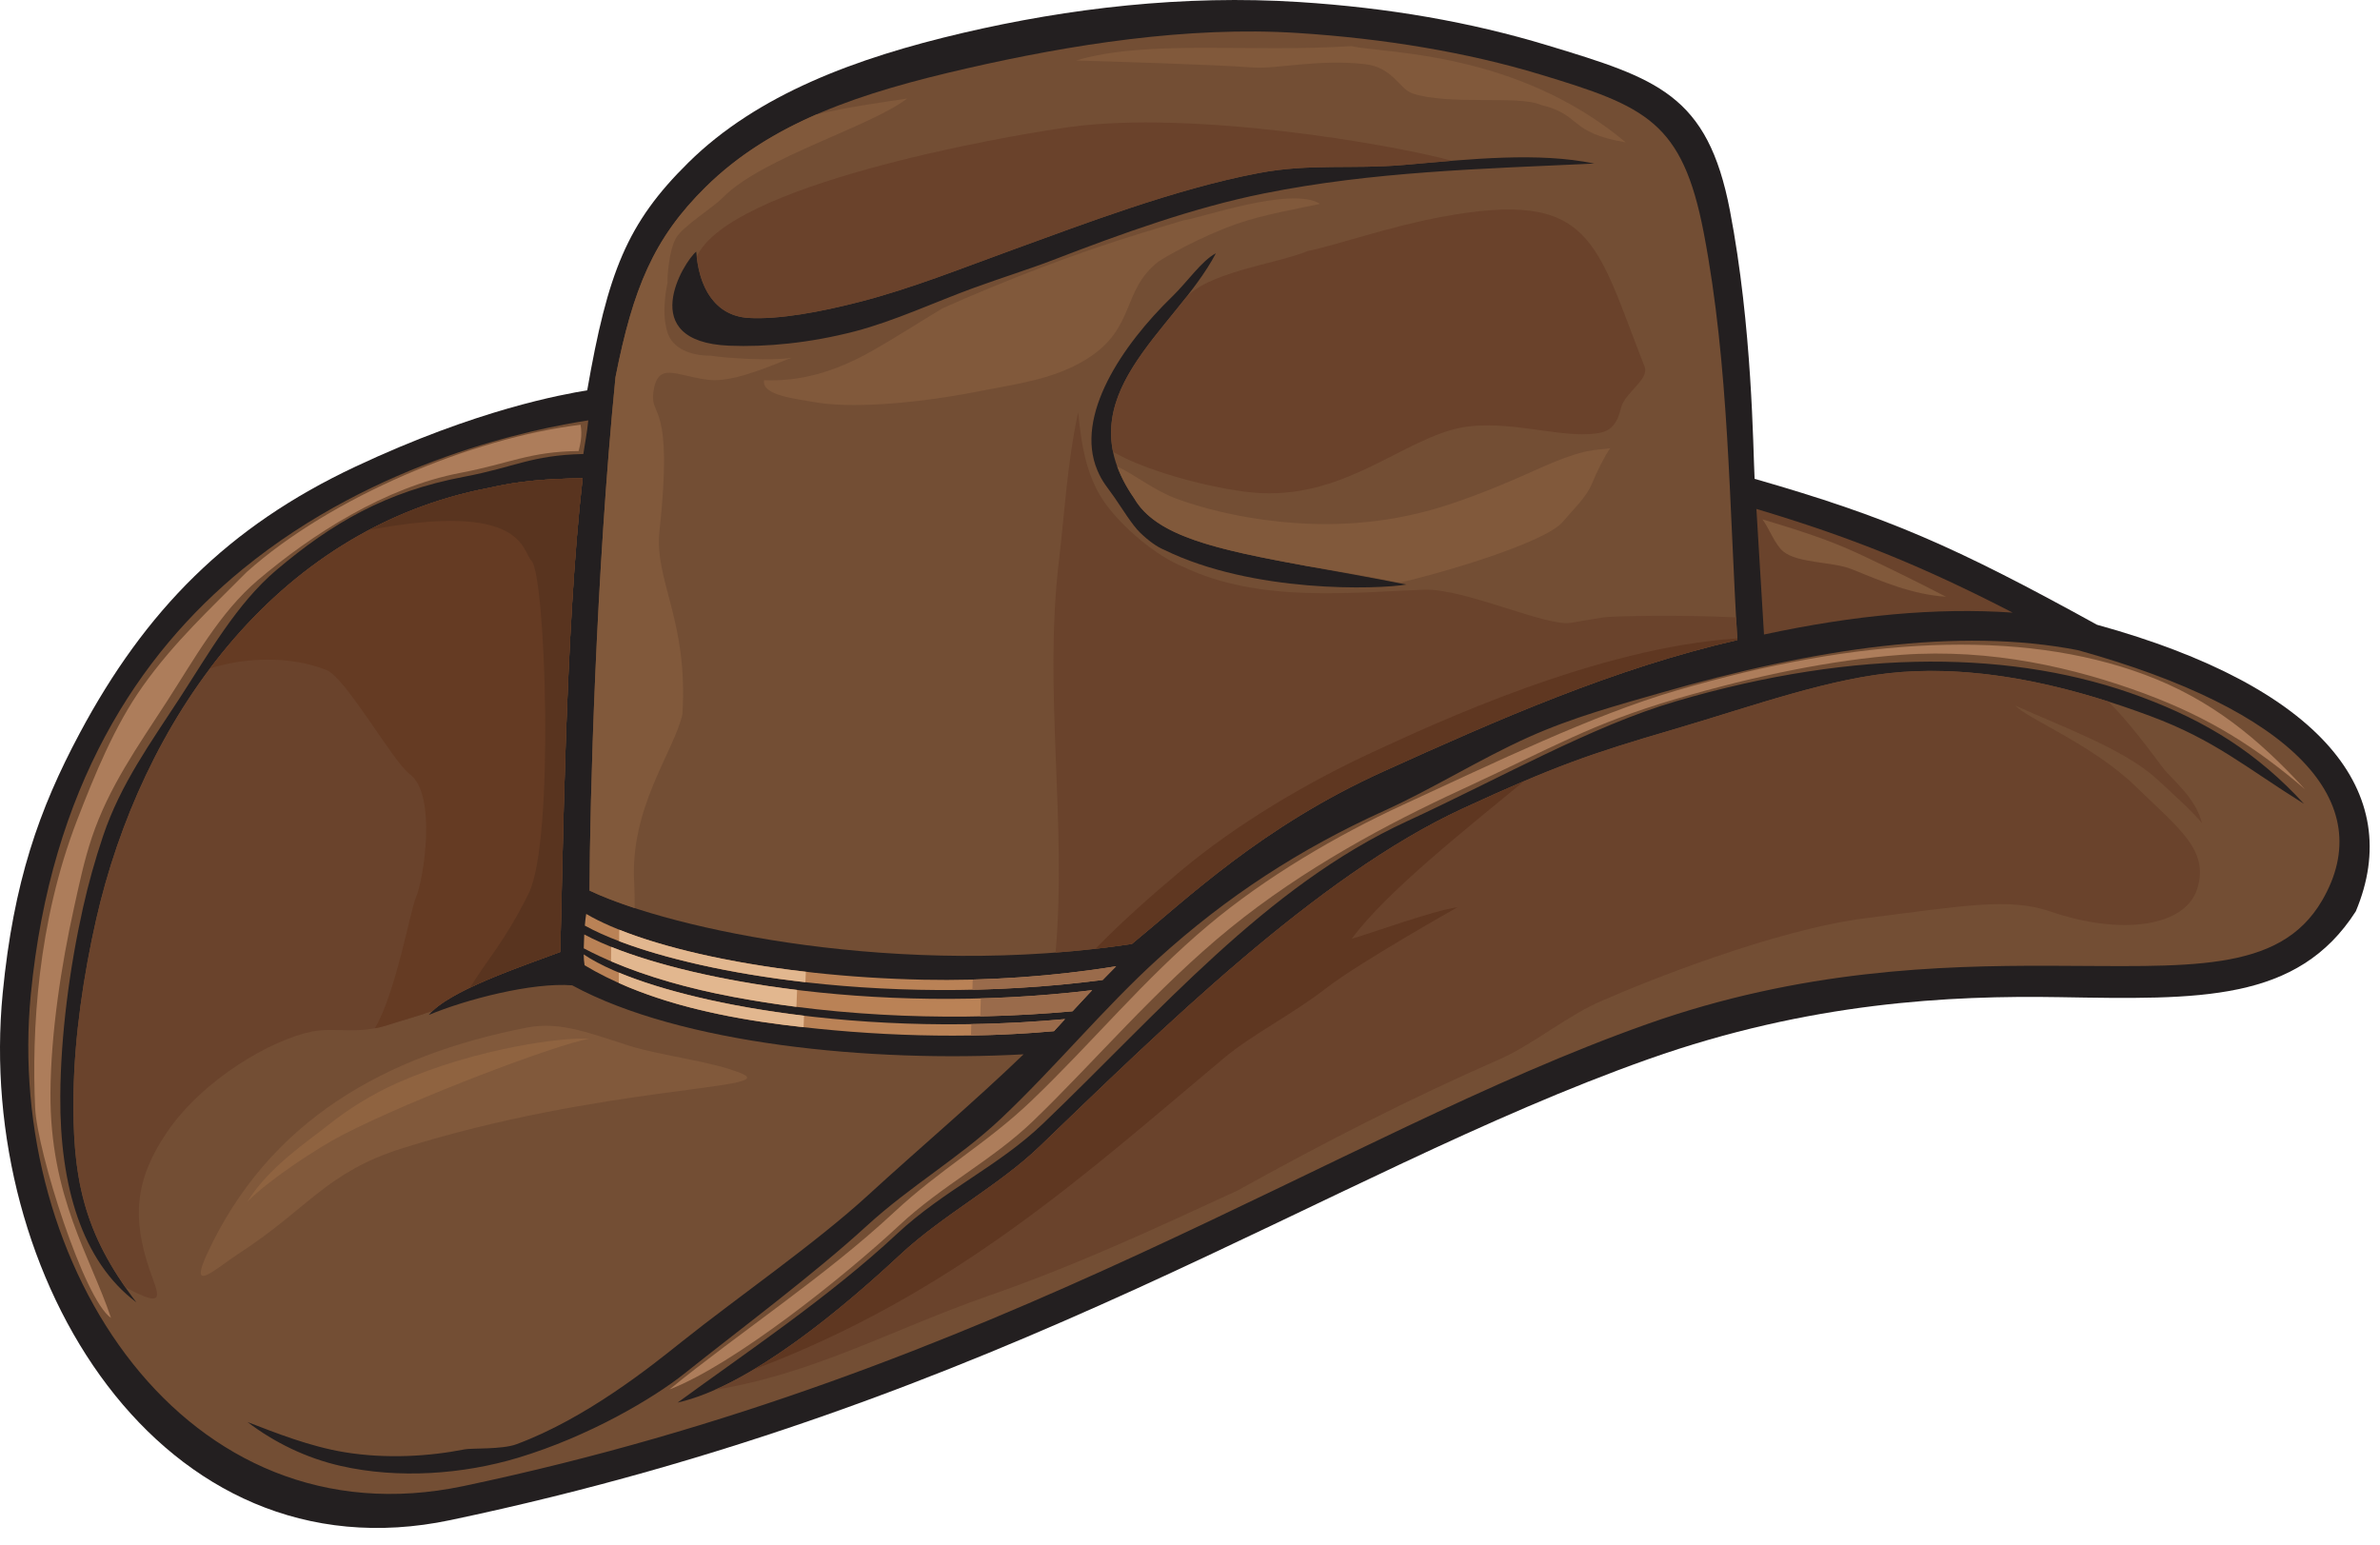
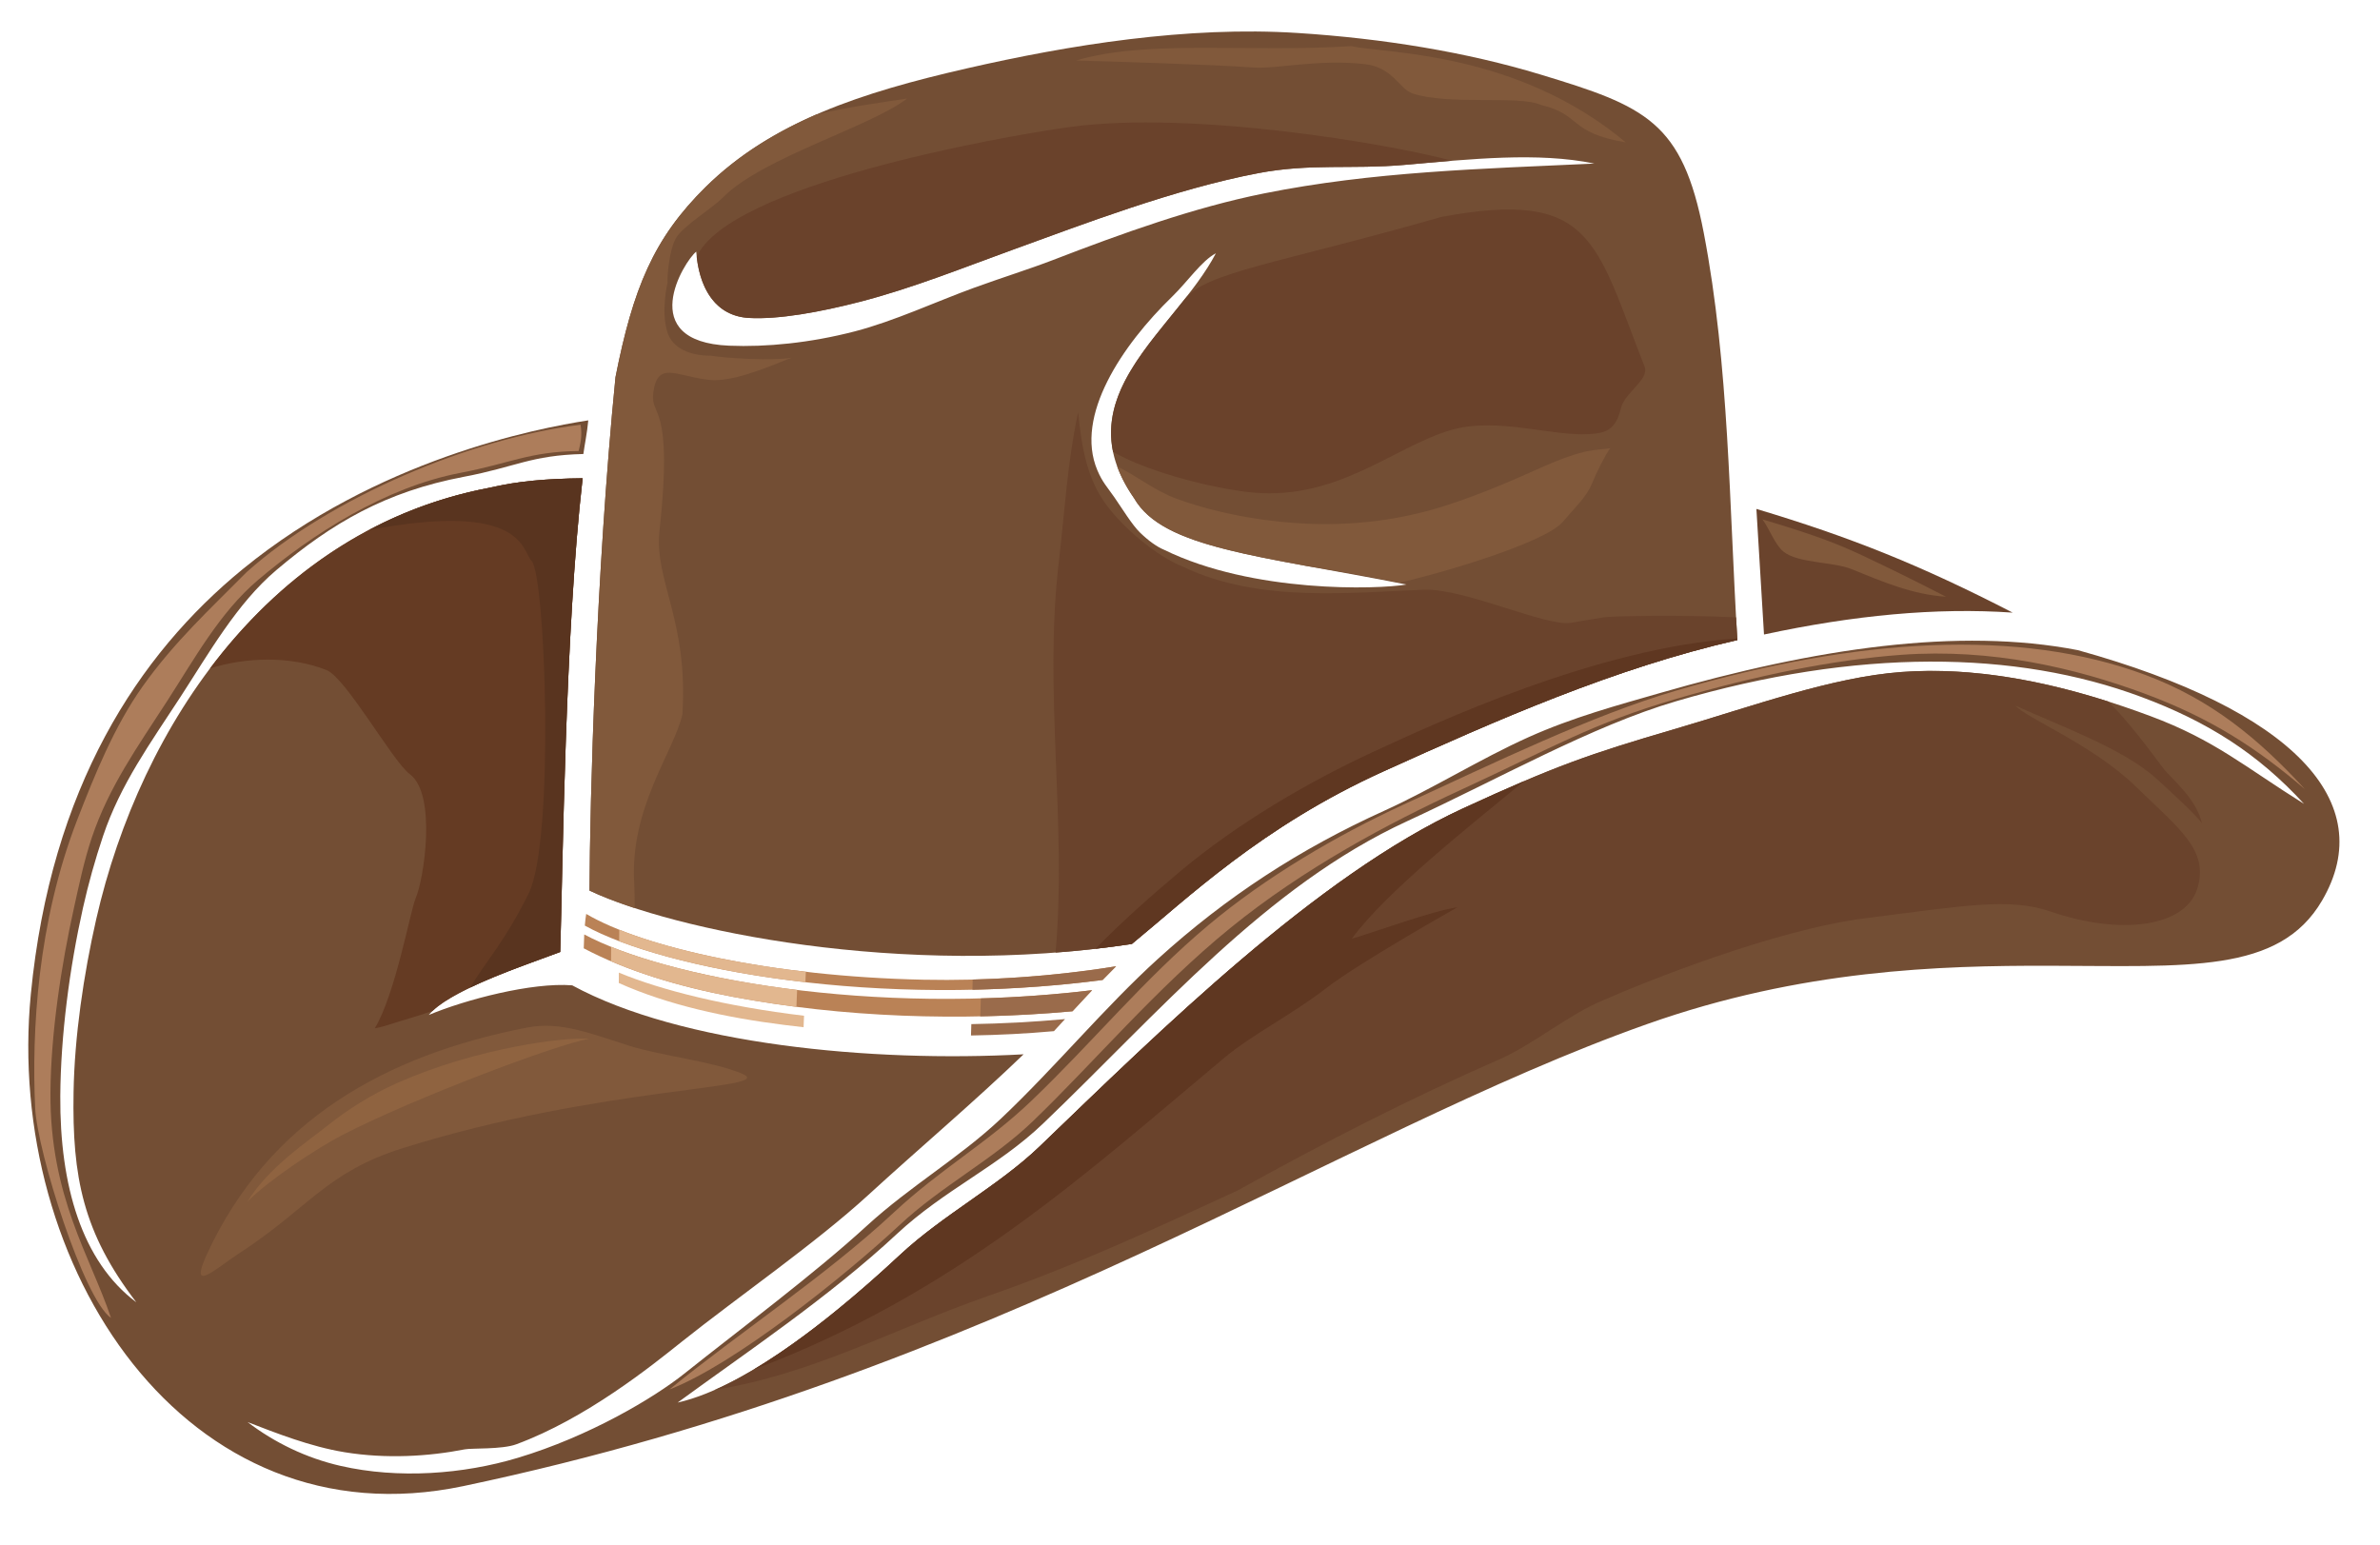
<svg xmlns="http://www.w3.org/2000/svg" height="238.2" preserveAspectRatio="xMidYMid meet" version="1.0" viewBox="0.0 0.0 367.0 238.2" width="367.0" zoomAndPan="magnify">
  <defs>
    <clipPath id="a">
      <path d="M 0 0 L 365.41 0 L 365.41 235.629 L 0 235.629 Z M 0 0" />
    </clipPath>
  </defs>
  <g>
    <g clip-path="url(#a)">
-       <path d="M 69.469 234.414 C 155.195 216.367 204.191 181.027 254.238 163.312 C 279.059 154.527 300.785 153.492 317.578 153.773 C 339.172 154.137 354.277 154.555 363.273 140.531 C 370.941 122.246 358.039 105.918 323.348 96.34 C 301.297 84.191 291.125 79.75 270.562 73.84 C 270.312 69.031 270.219 50.477 266.754 32.449 C 263.316 14.555 255.531 12.117 238.621 6.992 C 226.762 3.398 214.121 1.195 200.324 0.312 C 182.531 -0.824 164.828 1.25 148.398 5.094 C 131.969 8.938 116.816 14.555 106.16 25.059 C 96.641 34.438 93.715 42.051 90.551 60.191 C 86.758 60.824 73.641 63.113 54.824 71.953 C 35.141 81.199 22.391 94.156 12.281 113.09 C 6.016 124.82 2.086 135.992 0.414 153.18 C -3.82 196.77 24.734 243.832 69.469 234.414" fill="#231f20" fill-rule="evenodd" />
-     </g>
+       </g>
    <g>
      <path d="M 355.285 123.965 C 346.191 118.285 341.539 114.133 331.609 110.434 C 320.715 106.375 307.055 102.625 293.238 103.629 C 282.484 104.41 270.312 108.891 258.109 112.469 C 245.098 116.277 239.727 118.156 225.617 124.66 C 202.996 135.09 178.93 158.906 160.262 176.844 C 154.031 182.828 145.383 187.367 138.812 193.492 C 130.402 201.336 115.867 213.727 104.492 216.293 C 114.727 208.797 127.844 200.043 138.312 190.277 C 145.602 183.484 153.93 179.883 160.816 173.293 C 178.773 156.113 195.152 136.695 216.965 126.645 C 231.066 120.145 245.469 111.945 258.48 108.133 C 286.383 99.949 310.84 100.254 330.219 107.484 C 340.371 111.27 348.156 116.184 355.285 123.965 Z M 71.457 229.172 C 153.691 211.863 205.984 174.914 254 157.922 C 277.805 149.496 299.203 148.902 315.875 148.93 C 337.312 148.965 351.438 150.195 358.062 138.883 C 366.969 123.672 353.547 109.449 320.414 100.262 C 302.055 96.699 280.016 99.941 255.922 106.887 C 249.562 108.719 242.562 110.598 235.684 113.688 C 228.238 117.035 220.883 121.66 213.43 125.035 C 200.48 130.902 189.156 138.25 178.57 147.855 C 170.336 155.328 162.645 164.668 154.336 172.516 C 148.004 178.492 140.352 182.906 133.668 189.031 C 125.48 196.535 114.188 204.918 105.527 211.828 C 100.816 215.586 90.859 221.508 79.852 224.812 C 71.434 227.344 61.445 228.094 52.539 226.062 C 47.195 224.844 42.32 222.457 38.176 219.301 C 42.617 221.012 47.828 223.078 53.141 223.949 C 59.551 225 66.121 224.598 71.676 223.504 C 72.719 223.297 77.395 223.543 79.602 222.73 C 90.391 218.75 100.453 210.645 105.156 206.887 C 113.816 199.98 125.734 191.758 133.922 184.254 C 141.852 176.984 150.086 170.051 157.84 162.586 C 134.395 163.875 104.973 161.051 88.234 151.949 C 82.059 151.461 71.762 154.145 66.121 156.52 C 69.234 152.672 81.246 148.758 86.387 146.805 C 86.777 134.121 87.137 97.199 89.84 73.758 C 84.328 73.816 79.852 74.195 75.488 75.219 C 41.926 81.586 21.688 111.691 14.84 141.734 C 12.891 150.289 11.484 159.879 11.344 168.441 C 11.117 181.512 12.797 190.098 21.02 200.824 C 12.633 194.551 9.203 182.824 9.297 169.016 C 9.359 159.691 10.707 149.355 12.797 139.996 C 13.625 136.297 14.66 132.594 15.891 128.926 C 18.594 120.902 23.184 114.613 27.832 107.465 C 32.207 100.742 36.527 93.062 42.617 87.91 C 51.219 80.633 59.508 75.809 71.531 73.527 C 79.59 72 81.82 70.211 89.957 70.012 C 90.117 68.766 90.539 66.758 90.715 64.824 C 82.707 66.055 58.113 70.848 37.426 87.77 C 21.336 100.934 7.852 121.438 4.754 153.309 C 0.691 195.121 28.543 238.203 71.457 229.172" fill="#734e34" fill-rule="evenodd" />
    </g>
    <g>
      <path d="M 262.723 35.91 C 259.426 18.742 253.777 16.406 237.555 11.496 C 226.176 8.043 213.32 5.934 200.094 5.086 C 183.098 3.996 164.961 6.91 149.02 10.562 C 132.945 14.242 119.09 18.719 108.82 28.832 C 100.762 36.77 97.617 44.5 94.91 58.164 C 91.895 88.508 90.953 123.672 90.906 137.34 C 103.559 143.344 138.973 150.969 174.539 145.566 C 182.992 138.641 194.504 127.484 213.301 118.969 C 230.914 110.988 248.965 103.031 267.91 98.699 C 266.629 77.957 266.66 56.426 262.723 35.91 Z M 107.359 38.805 C 105.465 40.32 97.84 52.695 112.438 53.309 C 118.133 53.543 124.891 52.898 131.824 51.098 C 137.945 49.504 144.344 46.508 150.152 44.395 C 154.637 42.766 158.727 41.5 162.391 40.09 C 173.07 35.969 184.141 31.988 194.91 29.828 C 211.711 26.453 228.34 26.039 245.852 25.223 C 237.152 23.426 226.84 24.527 216.531 25.43 C 208.453 26.137 202.102 25.172 194.055 26.695 C 181.086 29.16 166.754 34.68 156.438 38.414 C 148.496 41.285 140.781 44.426 132.582 46.543 C 126.449 48.129 120.055 49.289 115.488 49.031 C 110.156 48.727 107.746 44.207 107.359 38.805 Z M 216.875 90.141 C 212.453 90.898 193.207 91.5 179.5 84.781 C 178.41 84.332 177.137 83.422 175.836 82.172 C 174.594 80.988 173.004 78.367 171.859 76.719 C 170.707 75.059 169.996 74.375 169.211 72.512 C 165.68 64.141 173.035 53.227 180.762 45.73 C 183.125 43.438 185.301 40.199 187.492 39.059 C 181.164 51.113 163.938 61.109 174.883 76.832 C 179.355 84.621 194.277 85.664 216.875 90.141" fill="#734e34" fill-rule="evenodd" />
    </g>
    <g>
      <path d="M 310.355 94.473 C 296.145 87.141 285.238 82.789 270.84 78.484 L 272.012 97.848 C 285.844 94.875 298.57 93.66 310.355 94.473" fill="#6a432c" fill-rule="evenodd" />
    </g>
    <g>
      <path d="M 31.957 193.305 C 41.465 172.793 59.418 162.707 81.27 158.461 C 86.477 157.449 91.141 159.418 97.082 161.285 C 102.004 162.832 110.117 163.703 114.492 165.605 C 120.008 168 92.684 167.473 62.164 177.039 C 50.246 180.773 47.707 186.25 36.762 193.352 C 33.27 195.617 28.977 199.73 31.957 193.305" fill="#81593b" fill-rule="evenodd" />
    </g>
    <g>
      <path d="M 38.148 185.316 C 41.469 179.918 47.523 175.973 50.738 173.402 C 53.57 171.137 57.289 168.762 61.324 166.977 C 73.609 161.539 87.301 159.871 90.824 160.199 C 86.059 160.973 63.855 169.32 52.801 175.027 C 48.848 177.066 41.227 182.133 38.148 185.316" fill="#8f6340" fill-rule="evenodd" />
    </g>
    <g>
-       <path d="M 48.121 159.074 C 51.668 158.367 55.238 159.605 59.961 158.023 C 61.773 157.414 64.367 156.734 66.719 155.879 C 70.543 152.246 81.531 148.648 86.387 146.805 C 86.777 134.121 87.137 97.199 89.84 73.758 C 84.328 73.816 79.852 74.195 75.488 75.219 C 41.926 81.586 21.688 111.691 14.84 141.734 C 12.891 150.289 11.484 159.879 11.344 168.441 C 11.137 180.559 12.566 188.824 19.332 198.512 C 26.02 202.105 24.324 199.574 23.004 195.621 C 20.465 188.02 20.672 182.09 25.707 174.66 C 31.312 166.387 41.906 160.309 48.121 159.074" fill="#6a432c" fill-rule="evenodd" />
-     </g>
+       </g>
    <g>
      <path d="M 32.379 103.082 C 37.734 101.379 44.656 101.074 50.348 103.332 C 53.344 104.516 60.555 117.426 63.18 119.371 C 67.445 122.535 65.309 135.805 64.109 138.477 C 63.301 140.273 61.008 153.238 57.793 158.578 C 58.488 158.453 59.211 158.273 59.961 158.023 C 61.773 157.414 64.367 156.734 66.719 155.879 C 70.543 152.246 81.531 148.648 86.387 146.805 C 86.777 134.121 87.137 97.199 89.84 73.758 C 84.328 73.816 79.852 74.195 75.488 75.219 C 57.133 78.699 42.754 89.289 32.379 103.082" fill="#653b23" fill-rule="evenodd" />
    </g>
    <g>
      <path d="M 56.871 81.738 C 80.941 77.188 80.469 85.004 81.969 86.492 C 84.117 88.637 85.559 129.602 81.531 137.754 C 77.836 145.242 75.059 148.047 72.488 152.293 C 77.227 150.023 83.16 148.027 86.387 146.805 C 86.777 134.121 87.137 97.199 89.84 73.758 C 84.328 73.816 79.852 74.195 75.488 75.219 C 68.746 76.496 62.539 78.734 56.871 81.738" fill="#59341f" fill-rule="evenodd" />
    </g>
    <g>
      <path d="M 17.117 203.238 C 13.941 193.758 7.676 184.559 7.781 168.496 C 7.844 159.445 9.402 149.02 11.422 139.93 C 12.219 136.336 12.965 132.73 14.156 129.176 C 16.766 121.383 21.215 115.152 25.711 108.207 C 29.938 101.68 33.867 94.473 39.754 89.469 C 48.074 82.398 59.379 75.133 71.008 72.918 C 78.656 71.461 81.625 69.637 89.23 69.555 C 89.43 68.66 89.84 67.262 89.523 65.5 C 72.875 67.516 50.969 76.641 38.02 88.238 C 32.57 93.758 26.859 98.98 21.961 105.898 C 17.637 112 14.602 119.477 11.906 126.434 C 5.785 142.234 4.871 159.02 5.422 170.871 C 5.73 177.566 12.949 200.418 17.117 203.238" fill="#ad7d5b" fill-rule="evenodd" />
    </g>
    <g>
      <path d="M 247.133 154.285 C 253.473 151.484 273.586 143.387 287.629 141.605 C 302.578 139.715 309.805 138.375 316.156 140.555 C 327.164 144.34 337.062 142.91 338.848 136.977 C 340.633 131.043 336.027 127.805 329.281 121.234 C 322.762 114.887 312.504 110.773 310.781 108.809 C 317.43 111.859 327.422 115.434 332.496 120.055 C 333.773 121.219 338.609 125.594 339.547 126.965 C 338.625 123.004 334.789 120.09 333.531 118.41 C 331.523 115.727 328.164 111.18 325.098 108.18 C 315.504 105.121 304.422 102.816 293.238 103.629 C 282.484 104.41 270.312 108.891 258.109 112.469 C 245.098 116.277 239.727 118.156 225.617 124.66 C 202.996 135.09 178.93 158.906 160.262 176.844 C 154.031 182.828 145.383 187.367 138.812 193.492 C 131.766 200.066 120.414 209.832 110.227 214.332 C 125.637 211.816 137.625 204.988 152.41 199.836 C 166.137 195.051 178.062 189.473 190.852 183.582 C 204.152 176.195 217.406 169.402 231.32 163.309 C 236.352 161.109 241.957 156.418 247.133 154.285" fill="#6a432c" fill-rule="evenodd" />
    </g>
    <g>
      <path d="M 116.223 211.195 C 147.184 199.555 167.492 180.957 188.672 163.219 C 193.188 159.438 199.043 156.609 204.492 152.391 C 209.637 148.41 224.746 139.91 224.746 139.91 C 221.098 140.371 210.91 144.105 208.449 144.758 C 213.742 137.562 226.086 127.824 235 120.469 C 232.262 121.637 229.227 122.996 225.617 124.66 C 202.996 135.09 178.93 158.906 160.262 176.844 C 154.031 182.828 145.383 187.367 138.812 193.492 C 133.125 198.797 124.641 206.176 116.223 211.195" fill="#5f3721" fill-rule="evenodd" />
    </g>
    <g>
      <path d="M 355.41 121.691 C 347.898 115.254 340.781 110.723 330.852 107.02 C 319.953 102.961 307.055 99.977 293.238 100.977 C 282.484 101.758 270.629 104.215 258.426 107.789 C 245.414 111.602 239.469 115.254 225.367 121.758 C 214.059 126.969 201.055 133.891 189.688 143.133 C 178.316 152.379 168.582 163.961 159.246 172.93 C 153.023 178.91 145.254 182.816 138.688 188.941 C 130.277 196.785 113.211 210.441 103.227 214.273 C 113.969 205.512 127.34 196.758 137.809 186.996 C 145.094 180.199 152.16 176.344 159.047 169.754 C 168.586 160.629 176.359 151.031 186.359 142.648 C 195.184 135.254 206.109 128.832 216.332 124.121 C 230.438 117.625 245.473 110.309 258.48 106.496 C 286.383 98.316 311.41 96.844 330.789 104.07 C 340.941 107.859 348.281 113.914 355.41 121.691" fill="#ad7d5b" fill-rule="evenodd" />
    </g>
    <g>
-       <path d="M 249.969 62.891 C 250.516 60.574 254.371 58.508 253.605 56.551 C 245.98 37.125 245.602 29.113 222.266 33.453 C 214.027 34.984 205.824 37.887 201.695 38.699 C 196.898 40.691 185.973 41.973 182.684 46.133 C 176.852 53.504 169.773 60.676 171.633 69.676 C 176.258 72.383 185.102 74.914 191.949 75.82 C 205.836 77.652 214.605 69.016 223.676 66.336 C 230.766 64.242 239.191 67.301 245.031 66.941 C 247.445 66.793 249.125 66.477 249.969 62.891" fill="#6a422b" fill-rule="evenodd" />
+       <path d="M 249.969 62.891 C 250.516 60.574 254.371 58.508 253.605 56.551 C 245.98 37.125 245.602 29.113 222.266 33.453 C 196.898 40.691 185.973 41.973 182.684 46.133 C 176.852 53.504 169.773 60.676 171.633 69.676 C 176.258 72.383 185.102 74.914 191.949 75.82 C 205.836 77.652 214.605 69.016 223.676 66.336 C 230.766 64.242 239.191 67.301 245.031 66.941 C 247.445 66.793 249.125 66.477 249.969 62.891" fill="#6a422b" fill-rule="evenodd" />
    </g>
    <g>
      <path d="M 215.797 89.848 C 221.195 88.684 238.238 83.801 241.039 80.422 C 242.59 78.555 244.621 76.676 245.445 74.668 C 246.176 72.883 247.32 70.539 248.285 69.125 C 246.055 69.496 244.656 68.977 237.488 72.176 C 234.027 73.719 229.004 75.988 223.277 77.855 C 217.555 79.723 210.5 81.109 201.742 80.77 C 196.297 80.555 188.68 79.531 181.516 76.945 C 178.098 75.715 175.273 73.363 172.277 71.934 C 172.852 73.508 173.699 75.137 174.883 76.832 C 178.242 82.688 187.52 84.734 201.516 87.289 C 205.75 87.984 210.492 88.785 215.797 89.848" fill="#81593b" fill-rule="evenodd" />
    </g>
    <g>
      <path d="M 97.867 140.039 C 97.867 138.793 97.859 137.148 97.805 136.328 C 97.039 124.609 103.891 116.008 105.227 110.164 C 106.152 95.645 100.863 89.504 101.691 81.922 C 103.883 61.766 100.234 64.508 100.742 60.547 C 101.383 55.602 104.23 57.988 109.254 58.574 C 112.688 58.977 117.539 56.973 122.066 55.164 C 119.105 55.699 111.934 55.227 109.656 54.859 C 106.531 54.852 103.715 53.809 102.91 51.219 C 101.879 47.887 102.945 43.574 102.945 43.574 C 102.848 43.035 103.148 38.582 104.23 36.727 C 105.359 34.801 109.707 32.242 111.559 30.375 C 117.57 24.316 134.262 19.531 139.875 15.195 C 135.555 15.848 130.484 16.551 125.863 17.66 C 119.461 20.449 113.73 23.992 108.82 28.832 C 100.762 36.77 97.617 44.5 94.91 58.164 C 91.895 88.508 90.953 123.672 90.906 137.34 C 92.762 138.219 95.105 139.133 97.867 140.039" fill="#81593b" fill-rule="evenodd" />
    </g>
    <g>
-       <path d="M 145.359 47.535 C 154.652 43.379 166.219 38.895 176.25 35.879 C 177.16 35.605 179.676 34.816 182.426 33.996 C 184.73 33.766 199.23 28.605 203.547 31.441 C 200.398 32.133 194.777 33.09 190.754 34.508 C 184.875 36.578 179.566 39.703 178.633 40.34 C 172.883 44.82 175.195 50.621 167.562 55.375 C 162.516 58.52 156.742 59.199 151.027 60.328 C 140.84 62.34 130.824 63.012 125.387 61.977 C 123.043 61.527 117.352 61.016 117.832 58.633 C 123.277 58.848 128.594 57.457 134.578 54.059 C 138.48 51.844 141.527 49.82 145.359 47.535" fill="#81593b" fill-rule="evenodd" />
-     </g>
+       </g>
    <g>
      <path d="M 107.438 39.609 C 107.996 44.648 110.426 48.742 115.488 49.031 C 120.055 49.289 126.449 48.129 132.582 46.543 C 140.781 44.426 148.496 41.285 156.438 38.414 C 166.754 34.68 181.086 29.16 194.055 26.695 C 202.102 25.172 208.453 26.137 216.531 25.43 C 218.996 25.215 221.461 24.988 223.902 24.793 C 214.367 22.199 183.852 16.996 164.988 19.586 C 153.781 21.121 112.293 28.633 107.438 39.609" fill="#6a422b" fill-rule="evenodd" />
    </g>
    <g>
      <path d="M 208.34 7.117 C 213.691 8.27 233.898 7.883 250.688 21.953 C 241.758 20.438 244.027 17.734 237.617 16.18 C 234.156 14.637 223.566 16.285 217.844 14.422 C 215.781 13.754 214.812 10.383 210.477 9.891 C 203.25 9.074 196.867 10.676 193.238 10.406 C 187 9.945 170.113 9.449 165.938 9.328 C 176.977 6.055 192.367 8.129 208.34 7.117" fill="#81593b" fill-rule="evenodd" />
    </g>
    <g>
      <path d="M 162.77 146.902 C 164.535 126.93 160.906 106.562 163.277 86.59 C 164.203 78.77 164.551 71.516 166.254 63.566 C 166.812 69.438 167.773 73.891 170.41 77.59 C 173.055 81.297 178.273 85.758 182.508 87.434 C 194.219 93.031 208.566 91.336 219.578 90.941 C 225.879 90.719 238.422 96.688 242.25 96.043 C 243.988 95.75 245.816 95.43 247.273 95.203 C 248.535 95.008 259.195 94.785 267.703 95.207 C 267.77 96.371 267.836 97.535 267.91 98.699 C 248.965 103.031 230.914 110.988 213.301 118.969 C 194.504 127.484 182.992 138.641 174.539 145.566 C 170.605 146.164 166.672 146.605 162.77 146.902" fill="#6a432c" fill-rule="evenodd" />
    </g>
    <g>
      <path d="M 165.383 155.949 C 148.203 157.508 129.973 156.93 112.969 153.715 C 104.484 152.113 96.473 149.656 90.016 146.242 C 90.027 145.621 90.055 144.727 90.09 144.102 C 102.508 150.754 134.297 156.809 168.41 152.699 C 167.285 153.863 166.504 154.773 165.383 155.949" fill="#ba8256" fill-rule="evenodd" />
    </g>
    <g>
      <path d="M 165.379 155.949 C 160.703 156.375 155.949 156.637 151.16 156.734 L 151.246 153.965 C 156.848 153.809 162.594 153.402 168.41 152.699 C 167.285 153.863 166.504 154.777 165.379 155.949" fill="#9a6b4b" fill-rule="evenodd" />
    </g>
    <g>
-       <path d="M 164.23 157.156 C 130.195 160.277 99.727 153.773 90.008 147.18 C 90.031 147.875 90.055 148.383 90.141 148.852 C 98.66 153.973 109.613 156.641 120.969 158.062 C 134.605 159.77 148.859 160.254 162.52 159.016 L 164.23 157.156" fill="#ba8256" fill-rule="evenodd" />
-     </g>
+       </g>
    <g>
      <path d="M 164.23 157.156 C 159.32 157.605 154.488 157.852 149.781 157.93 L 149.727 159.684 C 154.023 159.613 158.301 159.398 162.52 159.016 L 164.23 157.156" fill="#9a6b4b" fill-rule="evenodd" />
    </g>
    <g>
      <path d="M 123.984 156.641 C 111.996 155.199 102.023 152.73 95.43 149.988 L 95.418 151.59 C 102.973 154.973 111.84 156.918 120.969 158.062 C 121.945 158.184 122.93 158.301 123.914 158.41 L 123.984 156.641" fill="#e2b78f" fill-rule="evenodd" />
    </g>
    <g>
      <path d="M 90.18 142.738 C 102.469 149.547 135.508 155.641 170.031 151.121 L 170.035 151.117 C 170.727 150.41 171.41 149.711 172.102 149.016 L 172.105 149.012 C 162.316 150.598 152.09 151.285 142.387 151.082 C 118.914 150.59 99.129 146.078 90.395 140.938 C 90.312 141.418 90.238 142.039 90.18 142.738" fill="#ba8256" fill-rule="evenodd" />
    </g>
    <g>
      <path d="M 149.949 152.629 C 156.488 152.484 163.234 152.012 170.035 151.121 L 170.039 151.113 C 170.727 150.41 171.41 149.711 172.102 149.016 L 172.105 149.012 C 164.848 150.188 157.344 150.867 149.996 151.059 L 149.949 152.629" fill="#9a6b4b" fill-rule="evenodd" />
    </g>
    <g>
      <path d="M 95.473 145.141 C 102.414 147.793 112.426 150.125 124.195 151.469 L 124.262 149.859 C 112.398 148.488 102.363 146.121 95.488 143.375 L 95.473 145.141" fill="#e2b78f" fill-rule="evenodd" />
    </g>
    <g>
      <path d="M 94.242 146.016 L 94.223 148.242 C 99.816 150.637 106.242 152.445 112.969 153.715 C 116.211 154.328 119.492 154.844 122.809 155.266 L 122.914 152.664 C 111.031 151.211 101.043 148.75 94.242 146.016" fill="#e2b78f" fill-rule="evenodd" />
    </g>
    <g>
      <path d="M 168.914 146.32 C 172.836 142.273 177.559 138.086 181.98 134.379 C 190.801 126.984 201.73 120.562 211.949 115.852 C 221.18 111.602 246.289 99.836 267.895 98.457 L 267.91 98.699 C 248.965 103.031 230.914 110.988 213.301 118.969 C 194.504 127.484 182.992 138.641 174.539 145.566 C 172.664 145.852 170.785 146.105 168.914 146.32" fill="#5f3721" fill-rule="evenodd" />
    </g>
    <g>
      <path d="M 300.074 92.023 C 294.414 89.102 290.973 87.465 288.07 86.078 C 283.688 83.984 280.43 82.676 271.766 80.09 C 272.809 81.453 273.68 83.98 275.012 85.066 C 277.238 86.871 282.688 86.625 285.461 87.746 C 290.438 89.762 294.848 91.664 300.074 92.023" fill="#81593b" fill-rule="evenodd" />
    </g>
  </g>
</svg>